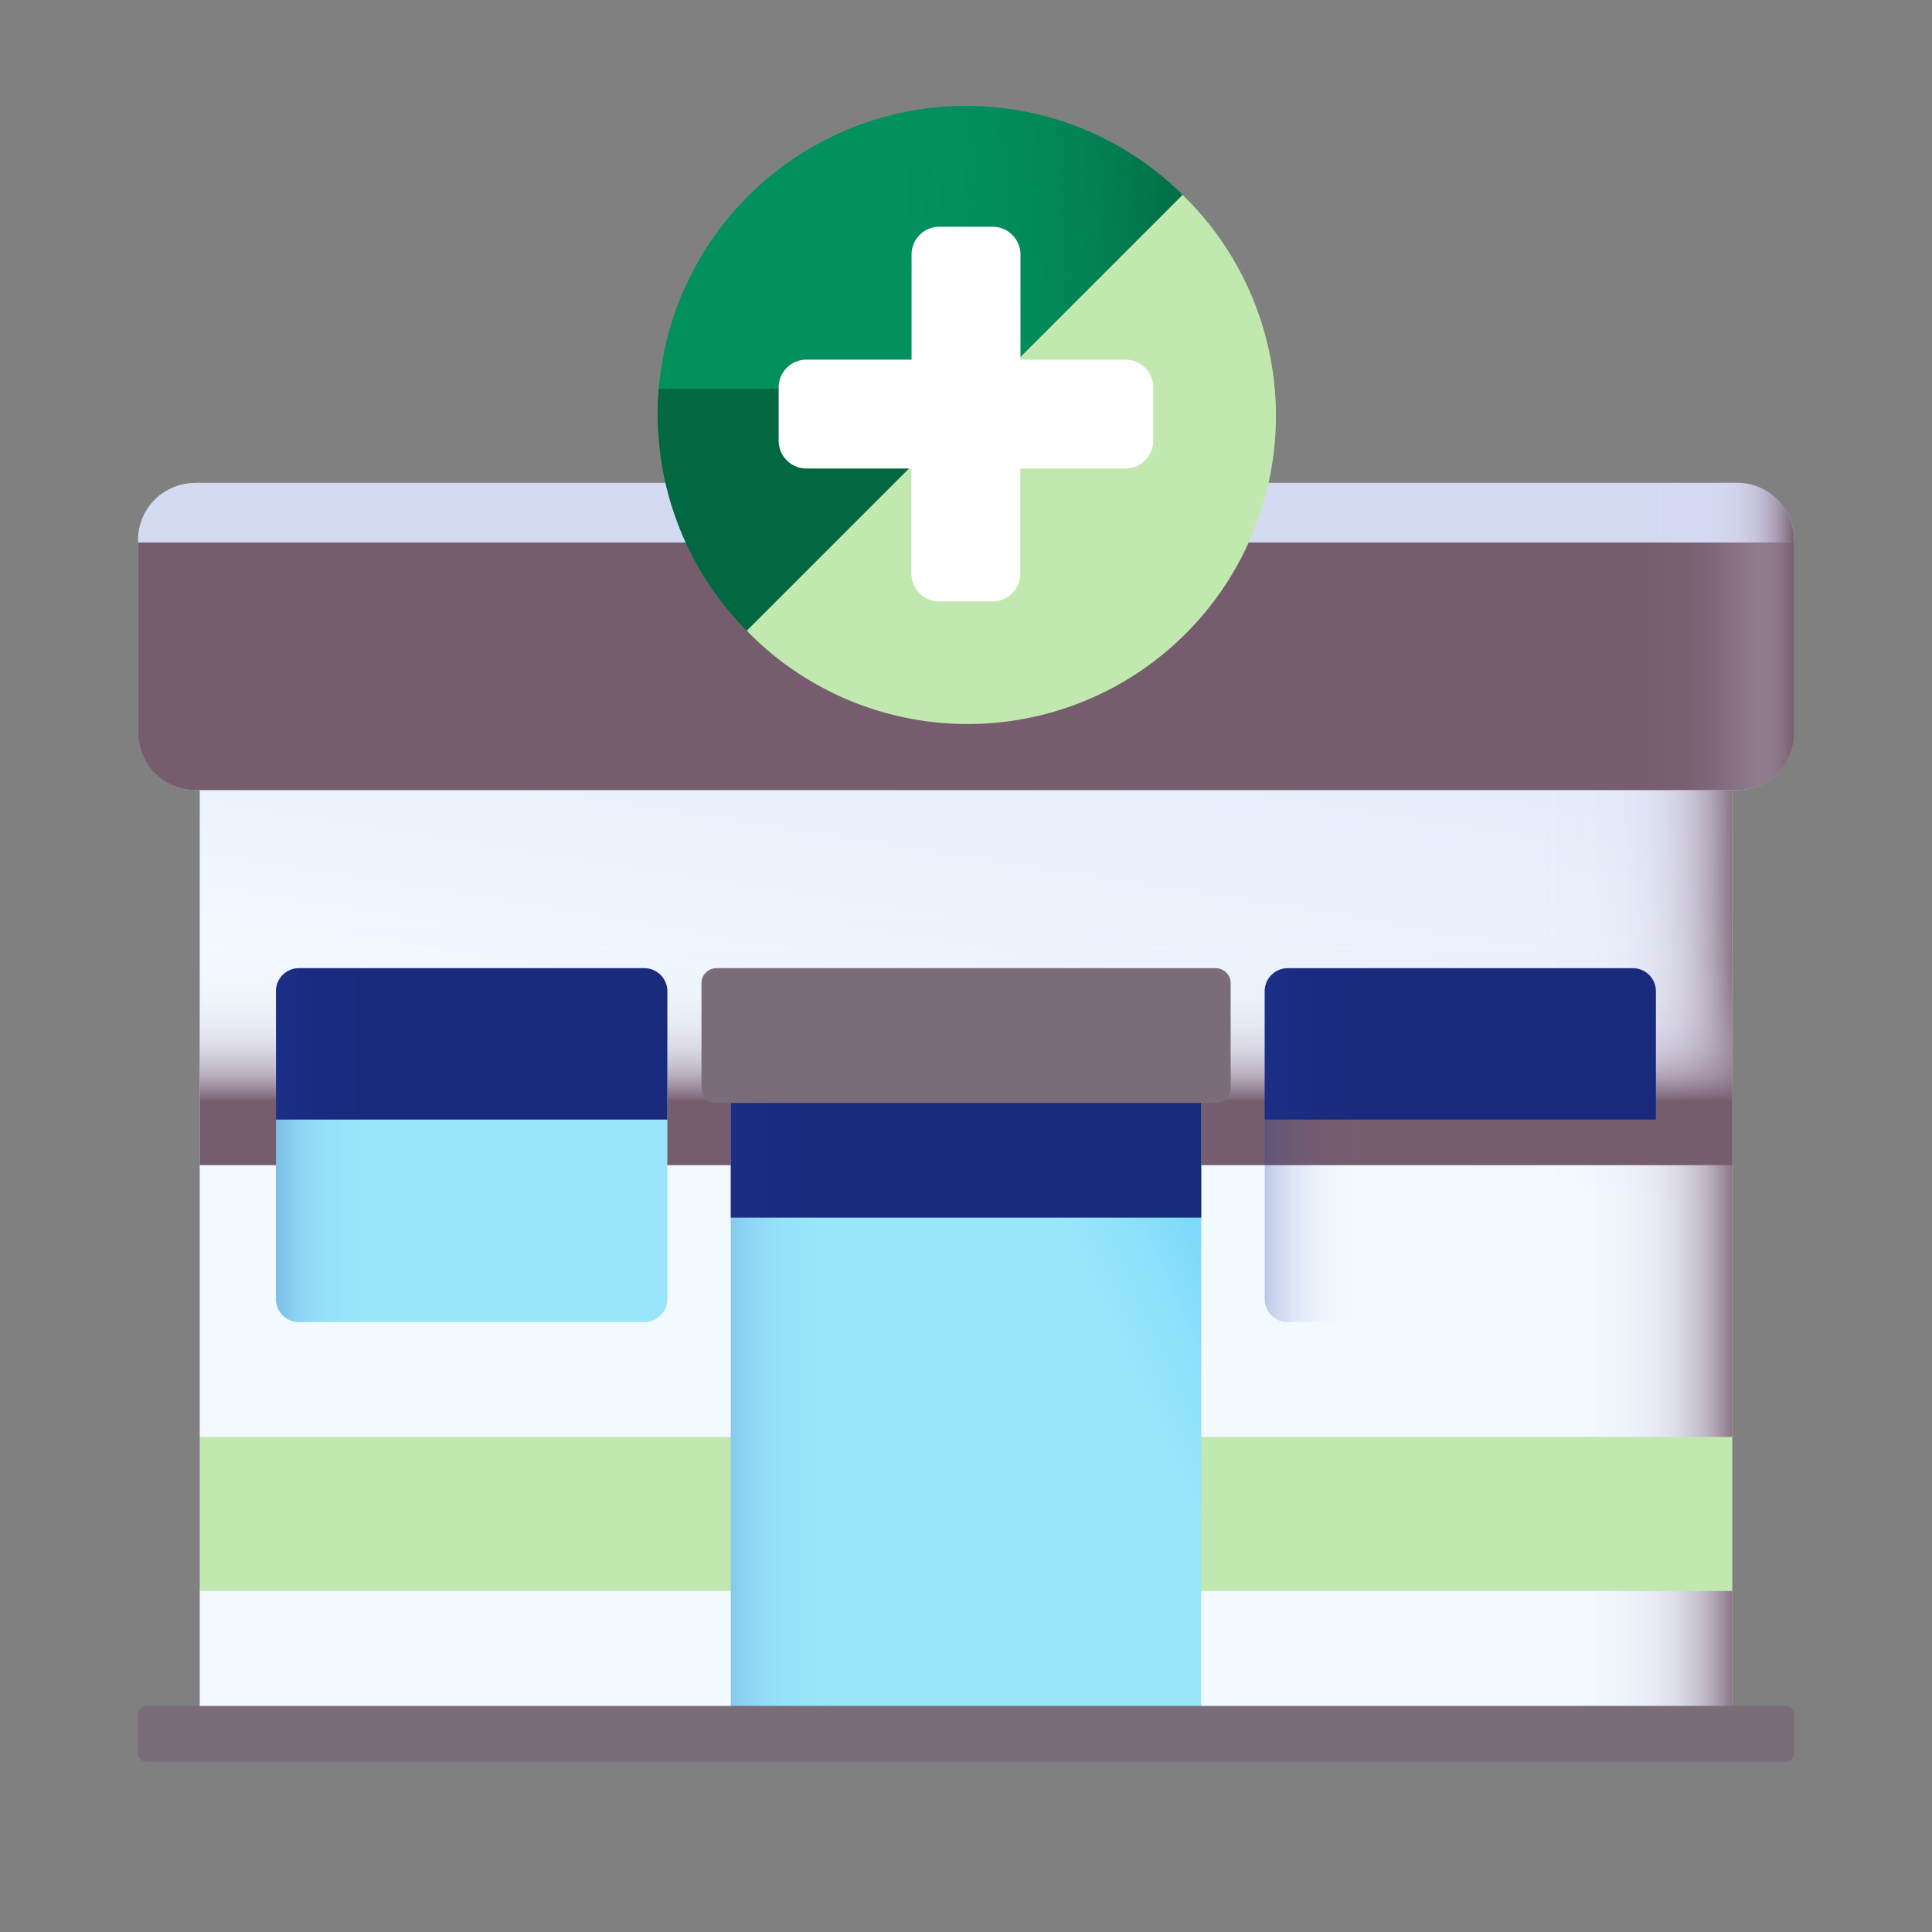
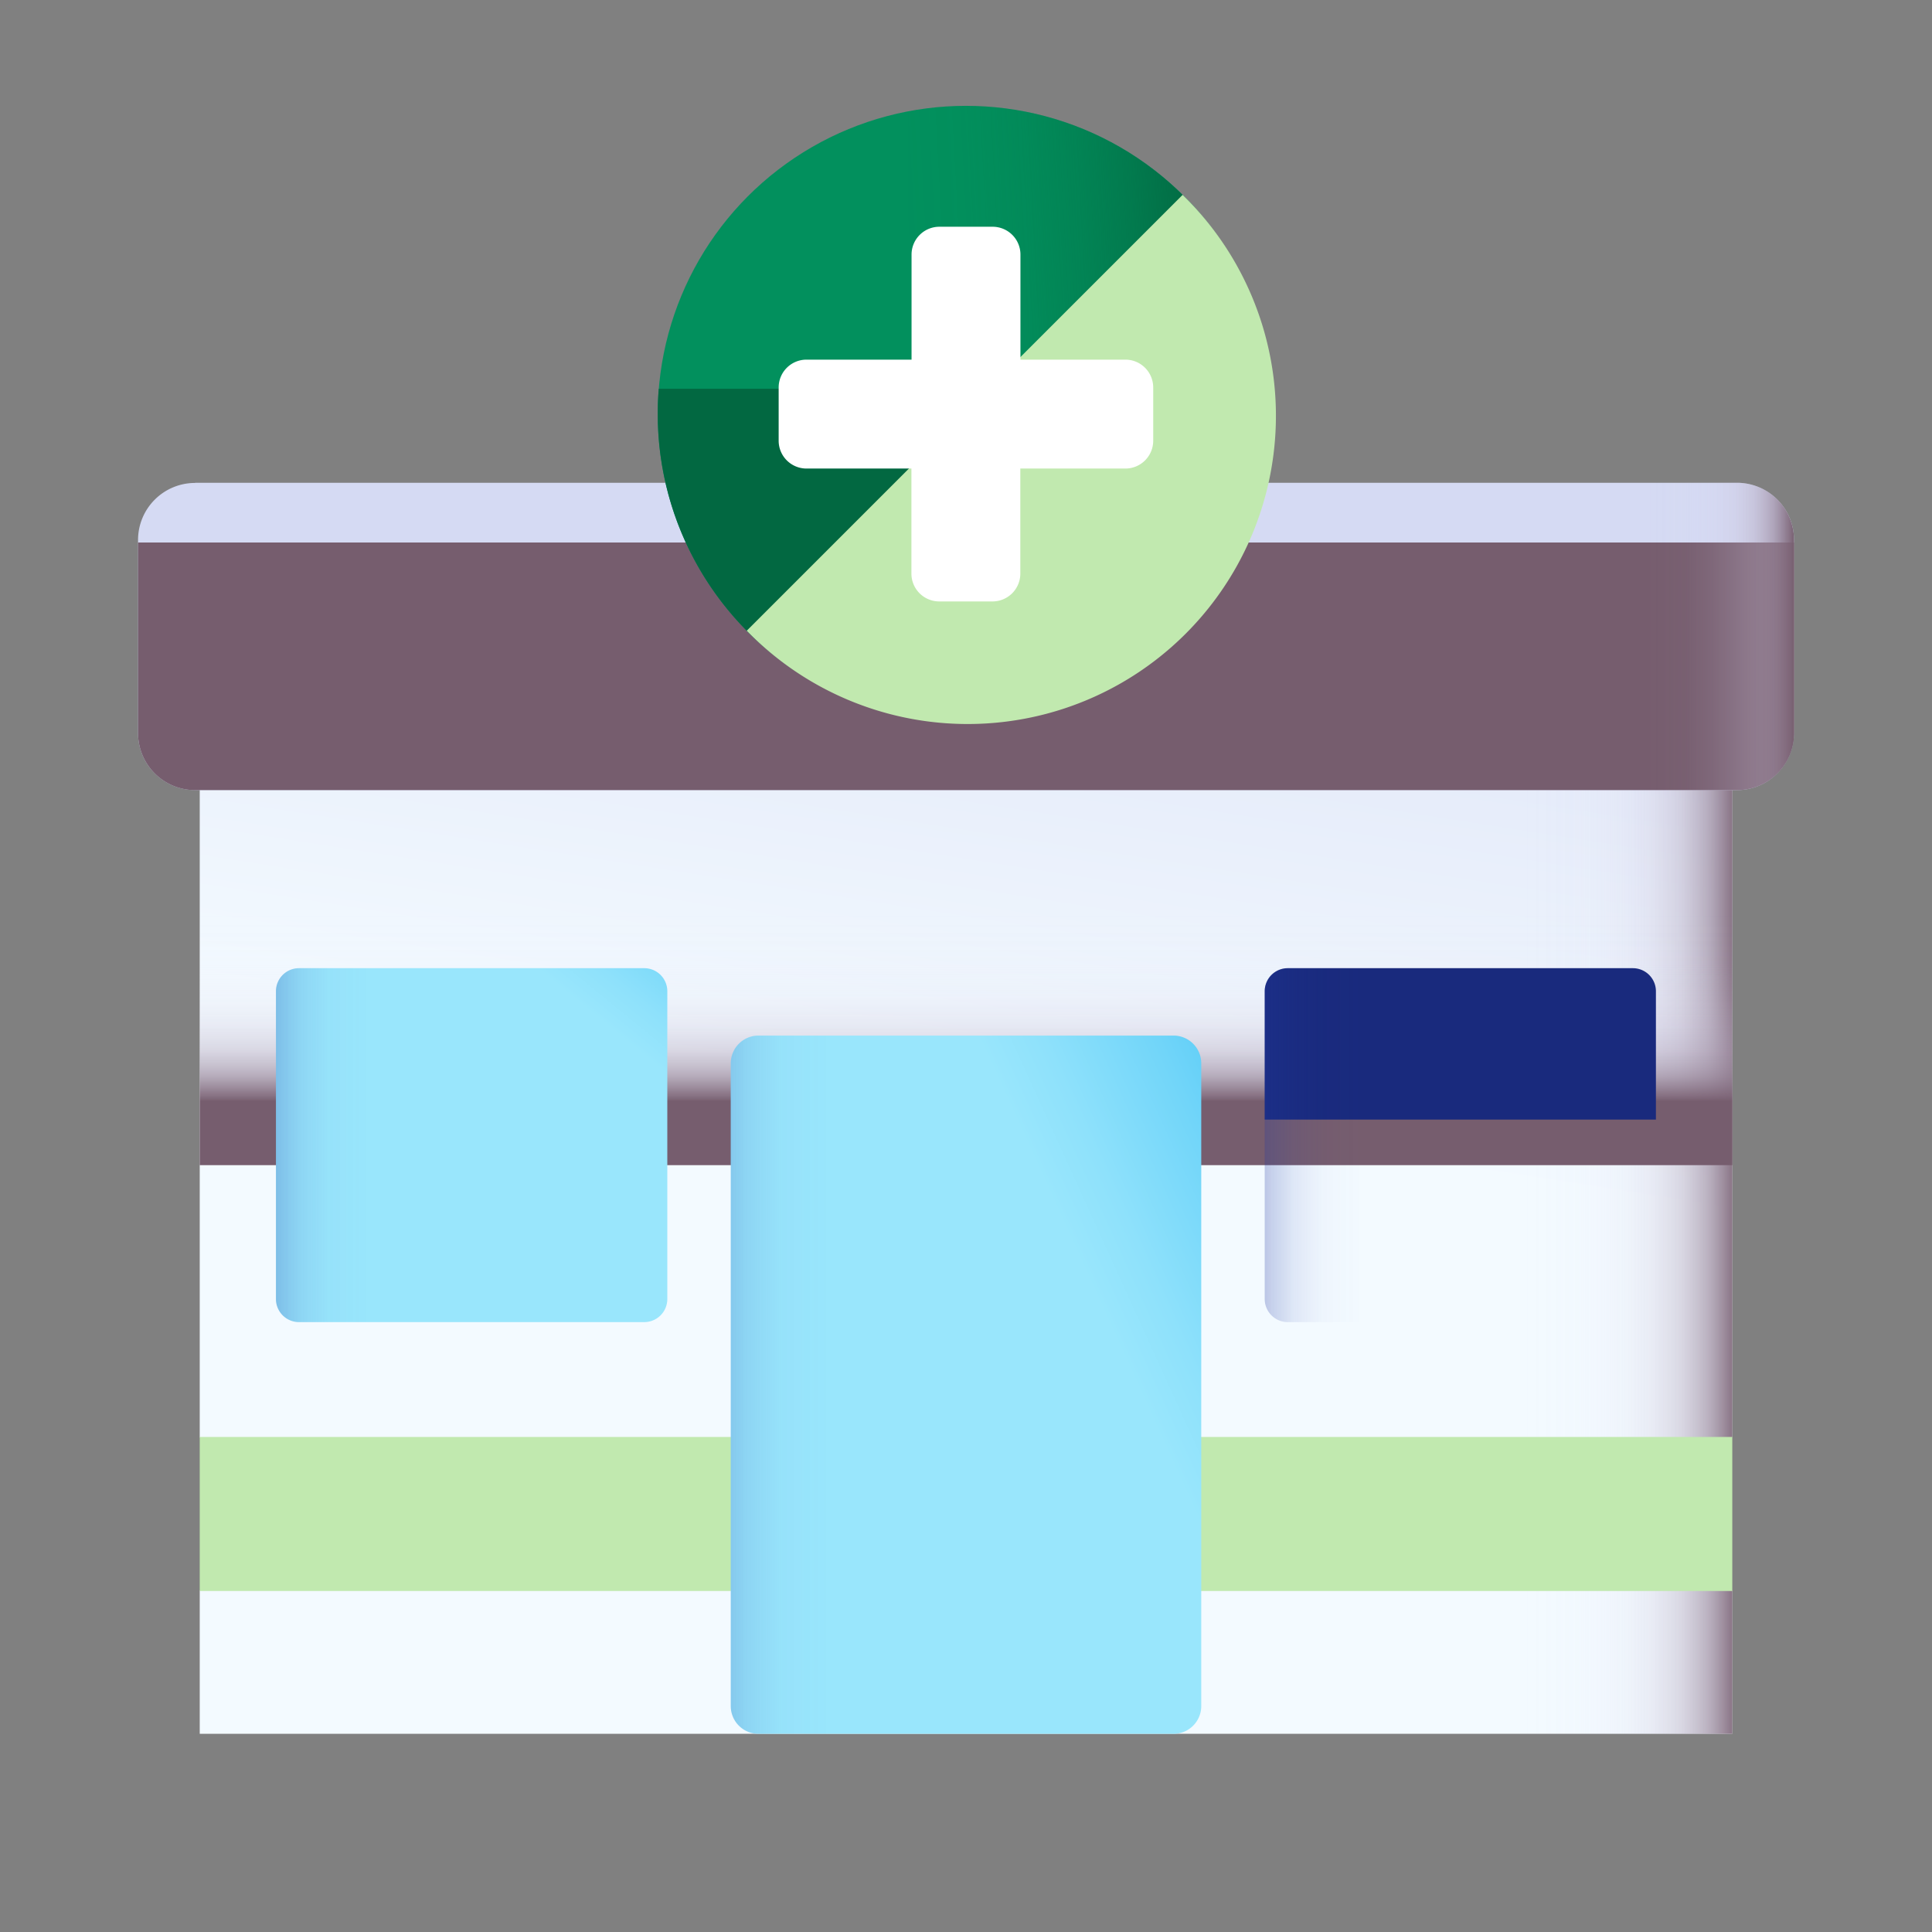
<svg xmlns="http://www.w3.org/2000/svg" xmlns:xlink="http://www.w3.org/1999/xlink" width="60" height="60" viewBox="0 0 60 60">
  <rect x="0" y="0" width="60" height="60" fill="#808080" stroke="none" />
  <defs>
    <clipPath id="clip-path">
      <rect id="Rectangle_28565" data-name="Rectangle 28565" width="60" height="60" transform="translate(97 9783)" fill="#fff" stroke="#707070" stroke-width="1" />
    </clipPath>
    <linearGradient id="linear-gradient" x1="0.415" y1="0.391" x2="0.595" y2="-0.422" gradientUnits="objectBoundingBox">
      <stop offset="0" stop-color="#f3faff" />
      <stop offset="1" stop-color="#d5daf3" />
    </linearGradient>
    <linearGradient id="linear-gradient-2" x1="0.5" y1="-4.712" x2="0.5" y2="-5.174" gradientUnits="objectBoundingBox">
      <stop offset="0" stop-color="#dbd5ef" stop-opacity="0" />
      <stop offset="0.267" stop-color="#d8d2ec" stop-opacity="0.024" />
      <stop offset="0.443" stop-color="#d1c9e2" stop-opacity="0.098" />
      <stop offset="0.593" stop-color="#c4b9d1" stop-opacity="0.224" />
      <stop offset="0.729" stop-color="#b2a4ba" stop-opacity="0.404" />
      <stop offset="0.854" stop-color="#9a889c" stop-opacity="0.639" />
      <stop offset="0.971" stop-color="#7e6678" stop-opacity="0.922" />
      <stop offset="1" stop-color="#765d6e" />
    </linearGradient>
    <linearGradient id="linear-gradient-3" x1="0.555" y1="0.007" x2="1.015" y2="0.007" xlink:href="#linear-gradient-2" />
    <linearGradient id="linear-gradient-4" x1="0.042" y1="-6.137" x2="0.941" y2="-7.813" gradientUnits="objectBoundingBox">
      <stop offset="0" stop-color="#c1e9af" />
      <stop offset="0.107" stop-color="#b6e4aa" />
      <stop offset="0.294" stop-color="#99d69e" />
      <stop offset="0.536" stop-color="#6bc18a" />
      <stop offset="0.824" stop-color="#2ca36f" />
      <stop offset="1" stop-color="#02905d" />
    </linearGradient>
    <linearGradient id="linear-gradient-5" x1="0.5" y1="0.493" x2="0.5" y2="0.874" xlink:href="#linear-gradient-2" />
    <linearGradient id="linear-gradient-6" x1="0.155" y1="-0.55" x2="0.878" y2="-1.037" gradientUnits="objectBoundingBox">
      <stop offset="0" stop-color="#99e6fc" />
      <stop offset="0.132" stop-color="#8ee1fb" />
      <stop offset="0.363" stop-color="#71d5f9" />
      <stop offset="0.663" stop-color="#43c2f5" />
      <stop offset="1" stop-color="#08a9f1" />
    </linearGradient>
    <linearGradient id="linear-gradient-7" x1="0.5" y1="-1.799" x2="0.5" y2="-1.326" gradientUnits="objectBoundingBox">
      <stop offset="0.214" stop-color="#2740b0" stop-opacity="0" />
      <stop offset="0.411" stop-color="#263fae" stop-opacity="0.024" />
      <stop offset="0.547" stop-color="#253dab" stop-opacity="0.094" />
      <stop offset="0.665" stop-color="#233ba4" stop-opacity="0.22" />
      <stop offset="0.773" stop-color="#21379b" stop-opacity="0.392" />
      <stop offset="0.873" stop-color="#1e3290" stop-opacity="0.62" />
      <stop offset="0.967" stop-color="#1a2c82" stop-opacity="0.89" />
      <stop offset="1" stop-color="#192a7d" />
    </linearGradient>
    <linearGradient id="linear-gradient-8" x1="0.426" y1="-0.782" x2="-0.399" y2="-0.782" gradientUnits="objectBoundingBox">
      <stop offset="0" stop-color="#2740b0" stop-opacity="0" />
      <stop offset="0.25" stop-color="#263fae" stop-opacity="0.024" />
      <stop offset="0.424" stop-color="#253dab" stop-opacity="0.094" />
      <stop offset="0.574" stop-color="#233ba4" stop-opacity="0.22" />
      <stop offset="0.711" stop-color="#21379b" stop-opacity="0.392" />
      <stop offset="0.839" stop-color="#1e3290" stop-opacity="0.62" />
      <stop offset="0.959" stop-color="#1a2c82" stop-opacity="0.89" />
      <stop offset="1" stop-color="#192a7d" />
    </linearGradient>
    <linearGradient id="linear-gradient-9" x1="0.238" y1="-0.386" x2="0.787" y2="-0.993" xlink:href="#linear-gradient-6" />
    <linearGradient id="linear-gradient-10" x1="0.5" y1="-0.902" x2="0.5" y2="-0.028" xlink:href="#linear-gradient-8" />
    <linearGradient id="linear-gradient-11" x1="0.483" y1="-0.676" x2="-0.341" y2="-0.676" xlink:href="#linear-gradient-8" />
    <linearGradient id="linear-gradient-13" x1="0.5" y1="-0.999" x2="0.5" y2="-0.125" xlink:href="#linear-gradient-8" />
    <linearGradient id="linear-gradient-14" x1="0.507" y1="-0.676" x2="-0.317" y2="-0.676" xlink:href="#linear-gradient-8" />
    <linearGradient id="linear-gradient-15" x1="0.5" y1="-27.565" x2="0.5" y2="-28.334" gradientUnits="objectBoundingBox">
      <stop offset="0" stop-color="#7a6d79" />
      <stop offset="1" stop-color="#593636" />
    </linearGradient>
    <linearGradient id="linear-gradient-16" x1="0.499" y1="3.128" x2="0.501" y2="2.141" xlink:href="#linear-gradient" />
    <linearGradient id="linear-gradient-17" x1="0.5" y1="2.749" x2="0.5" y2="2.198" xlink:href="#linear-gradient-2" />
    <linearGradient id="linear-gradient-18" x1="0.716" y1="2.455" x2="1" y2="2.455" xlink:href="#linear-gradient-2" />
    <linearGradient id="linear-gradient-19" x1="0.609" y1="2.173" x2="0.473" y2="2.847" xlink:href="#linear-gradient-2" />
    <linearGradient id="linear-gradient-20" x1="0.229" y1="2.467" x2="0.791" y2="1.906" xlink:href="#linear-gradient-4" />
    <linearGradient id="linear-gradient-21" x1="0.509" y1="3.089" x2="0.568" y2="2.281" gradientUnits="objectBoundingBox">
      <stop offset="0" stop-color="#026841" stop-opacity="0" />
      <stop offset="0.218" stop-color="#026841" stop-opacity="0.031" />
      <stop offset="0.41" stop-color="#026841" stop-opacity="0.137" />
      <stop offset="0.592" stop-color="#026841" stop-opacity="0.31" />
      <stop offset="0.767" stop-color="#026841" stop-opacity="0.553" />
      <stop offset="0.937" stop-color="#026841" stop-opacity="0.863" />
      <stop offset="1" stop-color="#026841" />
    </linearGradient>
    <linearGradient id="linear-gradient-22" x1="0.177" y1="2.195" x2="0.987" y2="2.12" xlink:href="#linear-gradient-21" />
    <linearGradient id="linear-gradient-23" x1="0.618" y1="2.196" x2="0.906" y2="1.908" gradientUnits="objectBoundingBox">
      <stop offset="0" stop-color="#c1e9af" stop-opacity="0" />
      <stop offset="0.141" stop-color="#c1e9af" stop-opacity="0.016" />
      <stop offset="0.274" stop-color="#c1e9af" stop-opacity="0.067" />
      <stop offset="0.403" stop-color="#c1e9af" stop-opacity="0.145" />
      <stop offset="0.529" stop-color="#c1e9af" stop-opacity="0.259" />
      <stop offset="0.655" stop-color="#c1e9af" stop-opacity="0.408" />
      <stop offset="0.779" stop-color="#c1e9af" stop-opacity="0.588" />
      <stop offset="0.899" stop-color="#c1e9af" stop-opacity="0.8" />
      <stop offset="1" stop-color="#c1e9af" />
    </linearGradient>
    <linearGradient id="linear-gradient-24" x1="0.5" y1="-0.516" x2="0.5" y2="-1.44" xlink:href="#linear-gradient-15" />
  </defs>
  <g id="maternity" transform="translate(-97 -9783)" clip-path="url(#clip-path)">
    <g id="pharmacy" transform="translate(101.287 9786.287)">
      <path id="Path_79082" data-name="Path 79082" d="M66.674,197.241l-1.325,2.648,1.325,2.136v4.435H19.08v-4.435l1.016-2.173-1.016-2.612V173.31H66.674Z" transform="translate(-17.164 -155.902)" fill="url(#linear-gradient)" />
      <path id="Path_79083" data-name="Path 79083" d="M19.59,424.611l.507,1.3-1.016,2.173v4.435H66.674v-4.435l-1.325-2.136.669-1.338Z" transform="translate(-17.164 -381.962)" fill="url(#linear-gradient-2)" />
      <path id="Path_79084" data-name="Path 79084" d="M361.666,197.241l-1.325,2.648,1.325,2.136v4.435H347.01V173.31h14.656Z" transform="translate(-312.155 -155.902)" fill="url(#linear-gradient-3)" />
      <path id="Path_79085" data-name="Path 79085" d="M19.076,411.569H66.671v4.784H19.076Z" transform="translate(-17.16 -370.23)" fill="url(#linear-gradient-4)" />
      <path id="Path_79086" data-name="Path 79086" d="M19.076,173.31H66.671V188.8H19.076Z" transform="translate(-17.16 -155.902)" fill="url(#linear-gradient-5)" />
      <g id="Group_59902" data-name="Group 59902" transform="translate(18.408 28.874)">
        <path id="Path_79087" data-name="Path 79087" d="M197.015,309.154H184.126a.861.861,0,0,1-.861-.861V288.331a.861.861,0,0,1,.861-.861h12.889a.861.861,0,0,1,.861.861v19.962A.861.861,0,0,1,197.015,309.154Z" transform="translate(-183.265 -287.47)" fill="url(#linear-gradient-6)" />
        <g id="Group_59901" data-name="Group 59901" transform="translate(0)">
-           <path id="Path_79088" data-name="Path 79088" d="M197.876,293.123V288.33a.861.861,0,0,0-.861-.861H184.126a.861.861,0,0,0-.861.861v4.793Z" transform="translate(-183.265 -287.469)" fill="url(#linear-gradient-7)" />
          <path id="Path_79089" data-name="Path 79089" d="M184.126,309.154h6.35V287.47h-6.35a.861.861,0,0,0-.861.861v19.962A.861.861,0,0,0,184.126,309.154Z" transform="translate(-183.265 -287.47)" fill="url(#linear-gradient-8)" />
        </g>
      </g>
      <g id="Group_59907" data-name="Group 59907" transform="translate(4.288 26.781)">
        <g id="Group_59904" data-name="Group 59904">
          <path id="Path_79090" data-name="Path 79090" d="M54.122,277.625H43.4a.716.716,0,0,1-.716-.716V267.35a.716.716,0,0,1,.716-.716H54.122a.716.716,0,0,1,.716.716v9.559A.716.716,0,0,1,54.122,277.625Z" transform="translate(-42.689 -266.634)" fill="url(#linear-gradient-9)" />
          <g id="Group_59903" data-name="Group 59903" transform="translate(0 0)">
-             <path id="Path_79091" data-name="Path 79091" d="M54.838,271.335V267.35a.716.716,0,0,0-.716-.716H43.4a.716.716,0,0,0-.716.716v3.985Z" transform="translate(-42.689 -266.634)" fill="url(#linear-gradient-10)" />
            <path id="Path_79092" data-name="Path 79092" d="M43.4,277.625h5.28V266.634H43.4a.716.716,0,0,0-.716.716v9.559a.716.716,0,0,0,.716.716Z" transform="translate(-42.689 -266.634)" fill="url(#linear-gradient-11)" />
          </g>
        </g>
        <g id="Group_59906" data-name="Group 59906" transform="translate(30.702)">
          <path id="Path_79093" data-name="Path 79093" d="M359.793,277.625H349.076a.716.716,0,0,1-.716-.716V267.35a.716.716,0,0,1,.716-.716h10.717a.716.716,0,0,1,.716.716v9.559A.716.716,0,0,1,359.793,277.625Z" transform="translate(-348.36 -266.634)" fill="url(#linear-gradient-9)" />
          <g id="Group_59905" data-name="Group 59905" transform="translate(0 0)">
            <path id="Path_79094" data-name="Path 79094" d="M360.509,271.335V267.35a.716.716,0,0,0-.716-.716H349.076a.716.716,0,0,0-.716.716v3.985Z" transform="translate(-348.36 -266.634)" fill="url(#linear-gradient-13)" />
            <path id="Path_79095" data-name="Path 79095" d="M349.076,277.625h5.28V266.634h-5.28a.716.716,0,0,0-.716.716v9.559a.716.716,0,0,0,.716.716Z" transform="translate(-348.36 -266.634)" fill="url(#linear-gradient-14)" />
          </g>
        </g>
      </g>
-       <path id="Path_79096" data-name="Path 79096" d="M.259,494.708H51.168a.259.259,0,0,1,.259.259v1.219a.259.259,0,0,1-.259.259H.259A.259.259,0,0,1,0,496.186v-1.219a.259.259,0,0,1,.259-.259Z" transform="translate(0 -445.018)" fill="url(#linear-gradient-15)" />
      <g id="Group_59911" data-name="Group 59911" transform="translate(0)">
        <g id="Group_59908" data-name="Group 59908" transform="translate(0 11.706)">
          <path id="Path_79097" data-name="Path 79097" d="M1.772,116.546H49.655a1.772,1.772,0,0,1,1.772,1.772v6a1.772,1.772,0,0,1-1.772,1.772H1.772A1.772,1.772,0,0,1,0,124.323v-6a1.772,1.772,0,0,1,1.772-1.772Z" transform="translate(0 -116.546)" fill="url(#linear-gradient-16)" />
          <path id="Path_79098" data-name="Path 79098" d="M0,135.01v5.922A1.772,1.772,0,0,0,1.772,142.7H49.655a1.772,1.772,0,0,0,1.772-1.772V135.01Z" transform="translate(0 -133.155)" fill="url(#linear-gradient-17)" />
          <path id="Path_79099" data-name="Path 79099" d="M365.45,116.546H351.056v9.548H365.45a1.772,1.772,0,0,0,1.772-1.772v-6A1.772,1.772,0,0,0,365.45,116.546Z" transform="translate(-315.795 -116.546)" fill="url(#linear-gradient-18)" />
        </g>
        <g id="Group_59910" data-name="Group 59910" transform="translate(16.14)">
-           <path id="Path_79100" data-name="Path 79100" d="M213.107,116.546h-20.3l-4.6,4.6,4.953,4.953h19.939Z" transform="translate(-185.451 -104.84)" fill="url(#linear-gradient-19)" />
+           <path id="Path_79100" data-name="Path 79100" d="M213.107,116.546l-4.6,4.6,4.953,4.953h19.939Z" transform="translate(-185.451 -104.84)" fill="url(#linear-gradient-19)" />
          <g id="Group_59909" data-name="Group 59909">
            <ellipse id="Ellipse_2613" data-name="Ellipse 2613" cx="9.573" cy="9.573" rx="9.573" ry="9.573" transform="translate(0 0)" fill="url(#linear-gradient-20)" />
            <path id="Path_79102" data-name="Path 79102" d="M160.692,88.269a9.573,9.573,0,0,0,19.146,0c0-.265-.011-.527-.032-.786H160.724C160.7,87.742,160.692,88,160.692,88.269Z" transform="translate(-160.692 -78.696)" fill="url(#linear-gradient-21)" />
            <path id="Path_79103" data-name="Path 79103" d="M239.845,0a9.624,9.624,0,0,0-1.8.17V18.976A9.573,9.573,0,1,0,239.845,0Z" transform="translate(-230.272)" fill="url(#linear-gradient-22)" />
            <path id="Path_79104" data-name="Path 79104" d="M201.752,27.523,188.215,41.06a9.573,9.573,0,1,0,13.537-13.537Z" transform="translate(-185.451 -24.759)" fill="url(#linear-gradient-23)" />
            <path id="Path_79101" data-name="Path 79101" d="M208.849,41.513h-3.263V38.25a.864.864,0,0,0-.864-.864h-1.654a.864.864,0,0,0-.864.864v3.263h-3.263a.864.864,0,0,0-.864.864v1.654a.864.864,0,0,0,.864.864H202.2v3.263a.864.864,0,0,0,.864.864h1.654a.864.864,0,0,0,.864-.864V44.895h3.263a.864.864,0,0,0,.864-.864V42.377A.864.864,0,0,0,208.849,41.513Z" transform="translate(-194.322 -33.631)" fill="#fff" />
          </g>
        </g>
      </g>
-       <path id="Path_79105" data-name="Path 79105" d="M174.679,266.634h15.5a.467.467,0,0,1,.467.467v3.252a.467.467,0,0,1-.467.467h-15.5a.467.467,0,0,1-.467-.467V267.1a.467.467,0,0,1,.467-.467Z" transform="translate(-156.714 -239.853)" fill="url(#linear-gradient-24)" />
    </g>
  </g>
</svg>